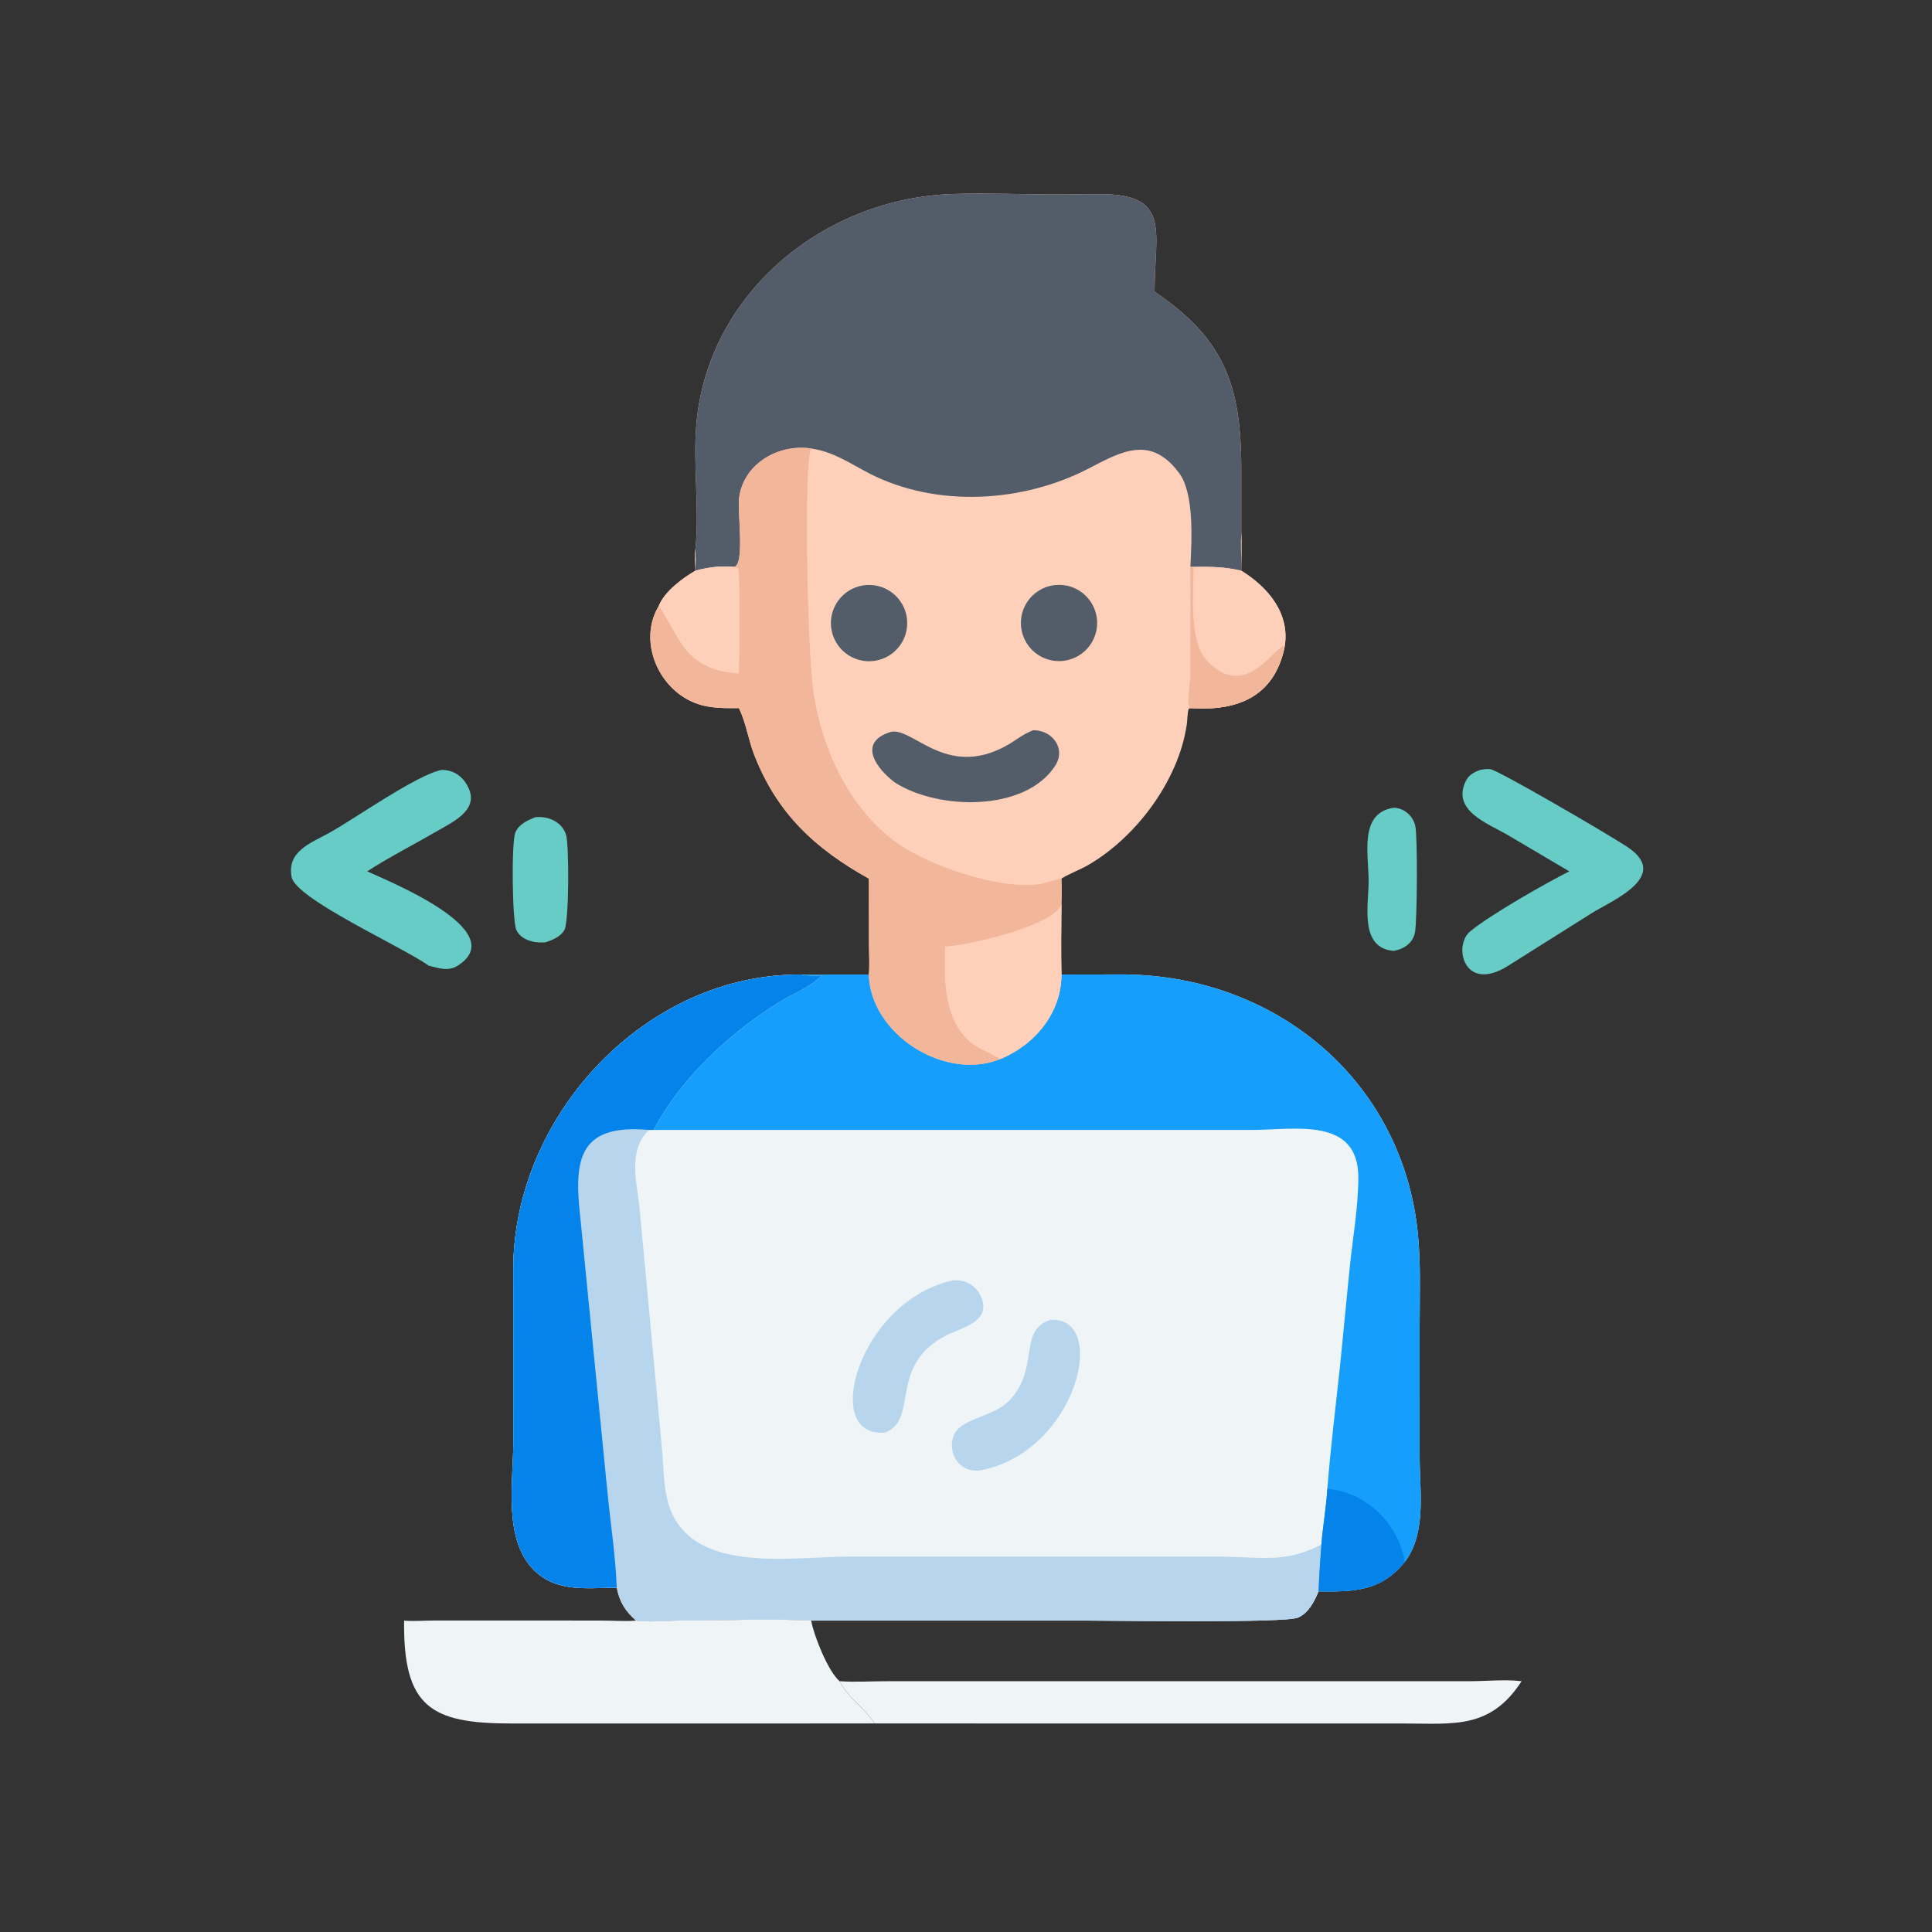
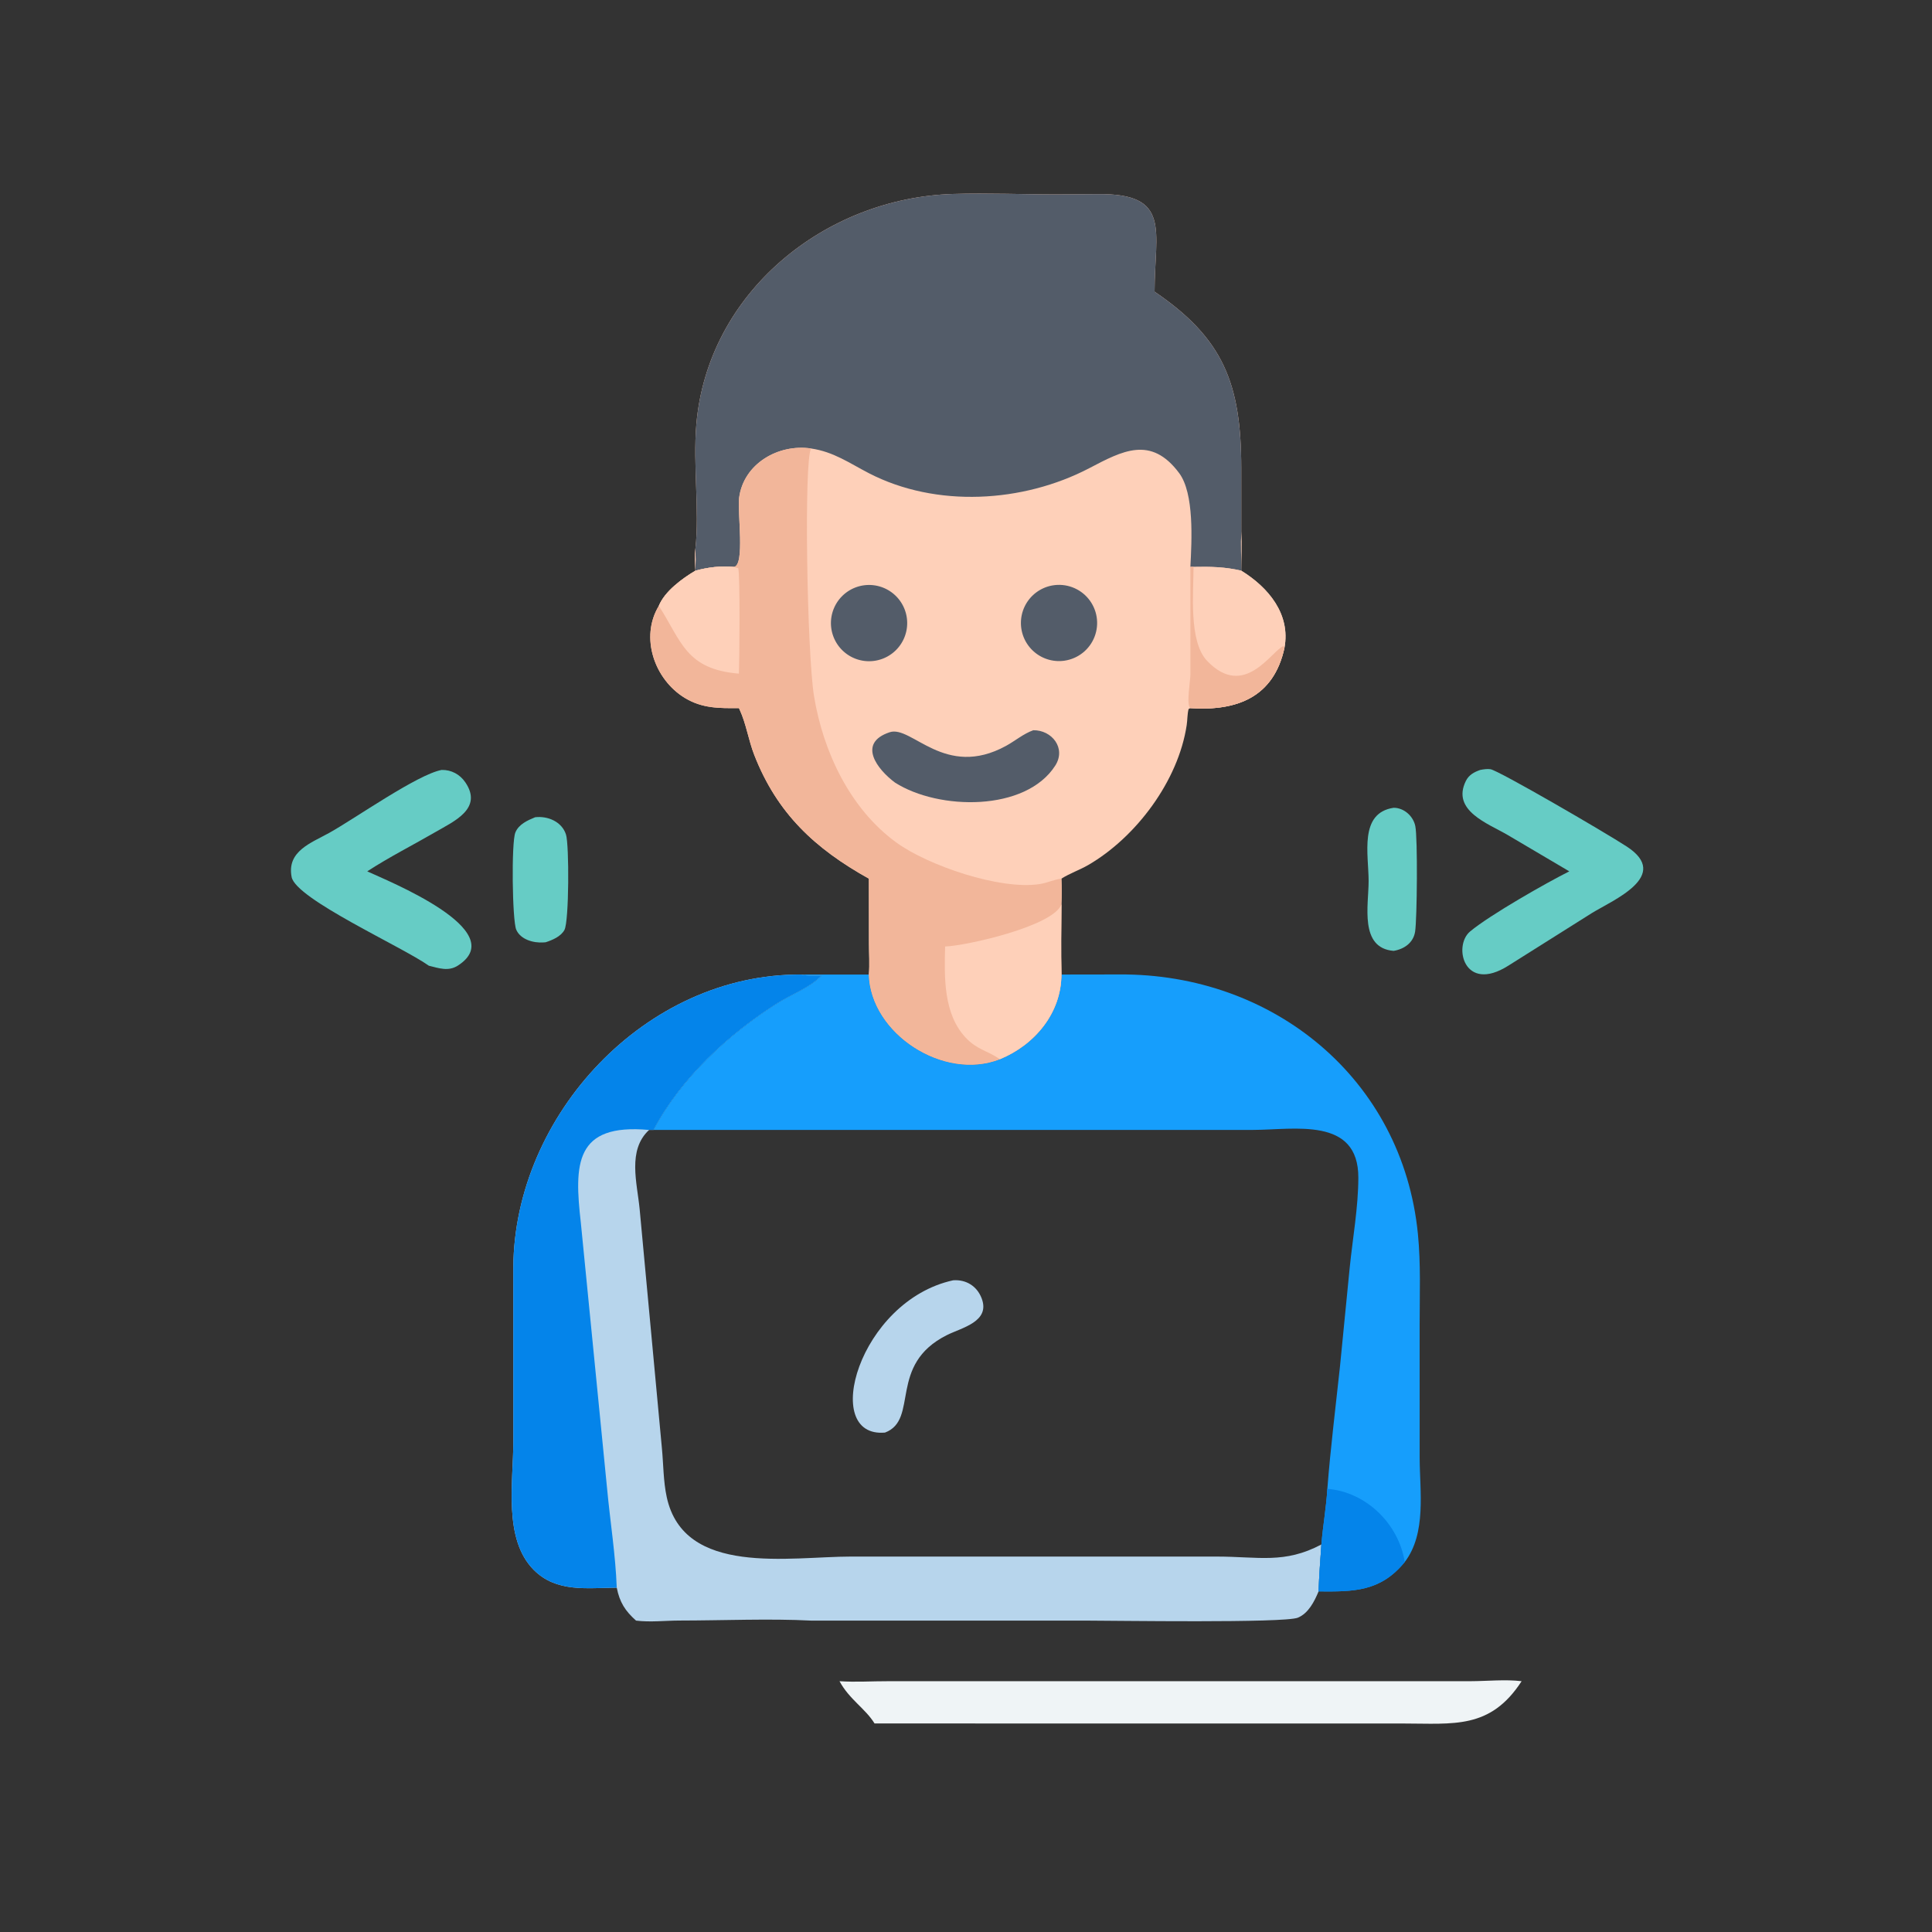
<svg xmlns="http://www.w3.org/2000/svg" width="1024" height="1024">
  <rect width="100%" height="100%" fill="#333333" stroke="none" />
-   <path fill="#EFF4F6" transform="scale(2 2)" d="M281.285 258.263L296.625 258.24C337.205 257.946 371.691 285.739 375.762 327.017C376.547 334.977 376.225 343.075 376.219 351.067L376.225 386.301C376.243 395.194 378.078 406.343 372.274 413.948C365.833 421.858 358.671 421.814 349.436 421.741C348.322 424.406 346.758 427.536 343.948 428.702C340.393 430.177 294.963 429.478 287.998 429.478L214.966 429.478C204.136 428.908 191.269 429.454 180.179 429.461C176.349 429.464 172.36 429.952 168.561 429.478C165.674 426.908 164.205 424.606 163.445 420.749C155.659 420.788 147.482 422.104 141.465 416.053C133.317 407.86 136.029 392.82 136.042 382.007L136.033 335.833C136.319 295.526 171.065 257.989 212.36 258.263L230.259 258.263C230.684 273.867 250.023 286.541 264.969 280.701C274.158 276.946 281.276 268.499 281.285 258.263Z" />
  <path fill="#B7D5EC" transform="scale(2 2)" d="M163.445 420.749C155.659 420.788 147.482 422.104 141.465 416.053C133.317 407.86 136.029 392.82 136.042 382.007L136.033 335.833C136.319 295.526 171.065 257.989 212.36 258.263C214.076 258.658 215.974 258.524 217.731 258.526C214.625 261.76 209.871 263.439 206.086 265.822C193.089 274.002 180.375 285.822 173.195 299.45L172.012 299.45C166.211 304.8 168.852 313.509 169.513 320.419L175.399 383.664C175.826 388.009 175.77 392.523 176.7 396.786C181.29 417.834 209.197 412.506 225.576 412.505L322.465 412.507C333.559 412.519 340.393 414.49 350.182 409.302C349.894 413.446 349.578 417.589 349.436 421.741C348.322 424.406 346.758 427.536 343.948 428.702C340.393 430.177 294.963 429.478 287.998 429.478L214.966 429.478C204.136 428.908 191.269 429.454 180.179 429.461C176.349 429.464 172.36 429.952 168.561 429.478C165.674 426.908 164.205 424.606 163.445 420.749Z" />
  <path fill="#0484EA" transform="scale(2 2)" d="M163.445 420.749C155.659 420.788 147.482 422.104 141.465 416.053C133.317 407.86 136.029 392.82 136.042 382.007L136.033 335.833C136.319 295.526 171.065 257.989 212.36 258.263C214.076 258.658 215.974 258.524 217.731 258.526C214.625 261.76 209.871 263.439 206.086 265.822C193.089 274.002 180.375 285.822 173.195 299.45L172.012 299.45C152.289 297.646 152.154 308.465 153.93 324.059L160.899 394.622C161.711 403.294 163.126 412.054 163.445 420.749Z" />
  <path fill="#169EFC" transform="scale(2 2)" d="M281.285 258.263L296.625 258.24C337.205 257.946 371.691 285.739 375.762 327.017C376.547 334.977 376.225 343.075 376.219 351.067L376.225 386.301C376.243 395.194 378.078 406.343 372.274 413.948C365.833 421.858 358.671 421.814 349.436 421.741C349.578 417.589 349.894 413.446 350.182 409.302C350.577 404.376 351.473 399.509 351.76 394.556C352.6 383.755 353.95 372.937 355.105 362.163L357.677 336.031C358.472 328.151 359.952 320.035 359.974 312.114C360.019 295.851 342.986 299.431 332.072 299.439L173.195 299.45C180.375 285.822 193.089 274.002 206.086 265.822C209.871 263.439 214.625 261.76 217.731 258.526C215.974 258.524 214.076 258.658 212.36 258.263L230.259 258.263C230.684 273.867 250.023 286.541 264.969 280.701C274.158 276.946 281.276 268.499 281.285 258.263Z" />
  <path fill="#0484EA" transform="scale(2 2)" d="M351.76 394.556C362.008 395.359 370.66 403.813 372.274 413.948C365.833 421.858 358.671 421.814 349.436 421.741C349.578 417.589 349.894 413.446 350.182 409.302C350.577 404.376 351.473 399.509 351.76 394.556Z" />
  <path fill="#B7D5EC" transform="scale(2 2)" d="M252.6 339.291C256.004 339.045 258.885 340.806 260.134 344.031C262.54 350.241 254.929 351.828 250.982 353.793C235.183 361.659 243.654 376.208 234.535 379.649C217.33 381.168 227.594 344.739 252.6 339.291Z" />
-   <path fill="#B7D5EC" transform="scale(2 2)" d="M278.41 349.768C294.095 348.904 285.283 384.95 259.716 389.674C254.839 390.289 251.371 386.095 252.477 381.242C253.731 375.74 262.897 375.896 267.421 371.212C275.703 362.638 269.625 352.586 278.41 349.768Z" />
  <path fill="#FED0B9" transform="scale(2 2)" d="M184.294 145.368C185.416 135.307 183.614 123.236 184.537 112.474C187.531 77.586 218.483 52.45 252.628 51.398C261.844 51.114 271.158 51.535 280.391 51.515L290.821 51.443C310.553 51.188 306.006 61.123 305.97 77.296C324.211 89.682 328.925 101.672 328.949 123.999L328.952 140.912C329.095 144.351 328.941 147.797 328.952 151.237C336.129 155.67 342.061 162.726 340.395 171.685C337.552 184.781 327.833 188.48 315.464 187.664L314.992 187.898C314.628 189.303 314.705 190.71 314.491 192.138C312.282 206.924 301.092 221.859 288.424 229.222C286.136 230.552 283.501 231.443 281.285 232.851C281.387 235.131 281.38 237.371 281.285 239.651C281.235 245.847 281.159 252.068 281.285 258.263C281.276 268.499 274.158 276.946 264.969 280.701C250.023 286.541 230.684 273.867 230.259 258.263C230.495 255.557 230.284 252.677 230.281 249.951L230.259 232.851C215.956 224.881 205.926 215.559 199.878 200.047C198.356 196.143 197.756 191.821 196.003 188.043L195.824 187.664C190.593 187.694 186.106 187.76 181.482 184.957C173.463 180.095 169.527 168.914 174.597 160.56C176.163 156.682 180.829 153.288 184.294 151.237C184.232 149.294 184.083 147.303 184.294 145.368Z" />
  <path fill="#535C69" transform="scale(2 2)" d="M184.294 145.368C185.416 135.307 183.614 123.236 184.537 112.474C187.531 77.586 218.483 52.45 252.628 51.398C261.844 51.114 271.158 51.535 280.391 51.515L290.821 51.443C310.553 51.188 306.006 61.123 305.97 77.296C324.211 89.682 328.925 101.672 328.949 123.999L328.952 140.912C328.791 144.347 328.966 147.799 328.952 151.237C324.66 150.22 320.688 150.142 316.301 150.241L315.464 150.241C315.831 143.156 316.509 130.775 312.49 125.374C305.006 115.319 297.397 119.513 288.669 124.073C271.101 133.252 248.071 134.626 230.238 125.389C225.015 122.684 220.927 119.741 214.966 118.855C206.31 117.56 197.032 122.857 195.867 131.966C195.386 135.727 197.493 149.917 194.468 150.241C191.064 149.898 187.58 150.346 184.294 151.237C184.365 149.275 184.346 147.33 184.294 145.368Z" />
  <path fill="#F2B69A" transform="scale(2 2)" d="M194.468 150.241C197.493 149.917 195.386 135.727 195.867 131.966C197.032 122.857 206.31 117.56 214.966 118.855C212.99 121.595 213.881 173.186 215.72 184.456C218.117 199.143 225.242 214.377 237.621 223.331C245.921 229.336 264.958 235.932 275.557 234.284C277.478 233.986 279.378 233.063 281.285 232.851C281.387 235.131 281.38 237.371 281.285 239.651C281.235 245.847 281.159 252.068 281.285 258.263C281.276 268.499 274.158 276.946 264.969 280.701C250.023 286.541 230.684 273.867 230.259 258.263C230.495 255.557 230.284 252.677 230.281 249.951L230.259 232.851C215.956 224.881 205.926 215.559 199.878 200.047C198.356 196.143 197.756 191.821 196.003 188.043L195.824 187.664C190.593 187.694 186.106 187.76 181.482 184.957C173.463 180.095 169.527 168.914 174.597 160.56C176.163 156.682 180.829 153.288 184.294 151.237C184.232 149.294 184.083 147.303 184.294 145.368C184.346 147.33 184.365 149.275 184.294 151.237C187.58 150.346 191.064 149.898 194.468 150.241Z" />
  <path fill="#FED0B9" transform="scale(2 2)" d="M250.464 250.831C255.951 250.67 279.237 245.444 281.285 239.651C281.235 245.847 281.159 252.068 281.285 258.263C281.276 268.499 274.158 276.946 264.969 280.701C261.726 278.409 258.991 278.252 255.926 274.995C249.989 268.688 250.252 258.951 250.464 250.831Z" />
  <path fill="#FED0B9" transform="scale(2 2)" d="M184.294 151.237C184.232 149.294 184.083 147.303 184.294 145.368C184.346 147.33 184.365 149.275 184.294 151.237C187.58 150.346 191.064 149.898 194.468 150.241L195.635 150.57C196.173 152.198 195.964 175.507 195.824 178.523C181.742 177.36 180.651 169.989 174.597 160.56C176.163 156.682 180.829 153.288 184.294 151.237Z" />
  <path fill="#FED0B9" transform="scale(2 2)" d="M328.952 151.237C328.966 147.799 328.791 144.347 328.952 140.912C329.095 144.351 328.941 147.797 328.952 151.237C336.129 155.67 342.061 162.726 340.395 171.685C337.552 184.781 327.833 188.48 315.464 187.664C314.304 186.983 315.476 180.351 315.467 178.808L315.464 150.241L316.301 150.241C320.688 150.142 324.66 150.22 328.952 151.237Z" />
  <path fill="#F2B69A" transform="scale(2 2)" d="M315.464 150.241L316.301 150.241C316.289 157.041 314.985 170.024 319.91 175.155C329.847 185.511 337.016 172.335 340.151 171.213L340.395 171.685C337.552 184.781 327.833 188.48 315.464 187.664C314.304 186.983 315.476 180.351 315.467 178.808L315.464 150.241Z" />
  <path fill="#535C69" transform="scale(2 2)" d="M273.83 193.521C278.736 193.439 282.615 198.268 279.652 202.894C271.821 215.125 248.82 214.783 237.209 207.411C232.495 203.925 227.091 196.932 235.779 194.049C241.595 192.119 250.369 206.557 266.612 197.663C268.994 196.358 271.269 194.422 273.83 193.521Z" />
  <path fill="#535C69" transform="scale(2 2)" d="M227.655 155.374Q227.895 155.309 228.138 155.255Q228.382 155.202 228.627 155.16Q228.872 155.119 229.12 155.089Q229.367 155.06 229.615 155.043Q229.864 155.026 230.113 155.021Q230.362 155.016 230.61 155.023Q230.859 155.031 231.107 155.051Q231.356 155.07 231.603 155.102Q231.85 155.134 232.095 155.178Q232.34 155.222 232.582 155.278Q232.825 155.334 233.064 155.402Q233.304 155.47 233.54 155.549Q233.776 155.629 234.007 155.72Q234.239 155.811 234.466 155.913Q234.693 156.016 234.915 156.129Q235.136 156.243 235.352 156.367Q235.568 156.491 235.777 156.626Q235.986 156.76 236.189 156.905Q236.391 157.05 236.587 157.205Q236.782 157.359 236.969 157.524Q237.156 157.688 237.335 157.861Q237.514 158.034 237.684 158.215Q237.855 158.397 238.016 158.587Q238.177 158.777 238.328 158.974Q238.48 159.172 238.621 159.377Q238.763 159.582 238.894 159.793Q239.026 160.005 239.146 160.222Q239.267 160.44 239.377 160.663Q239.487 160.887 239.586 161.115Q239.685 161.344 239.772 161.577Q239.859 161.81 239.935 162.047Q240.011 162.284 240.075 162.525Q240.139 162.766 240.191 163.009Q240.243 163.253 240.283 163.498Q240.323 163.744 240.351 163.991Q240.379 164.239 240.395 164.487Q240.411 164.736 240.414 164.985Q240.417 165.234 240.409 165.482Q240.4 165.731 240.379 165.979Q240.358 166.227 240.324 166.474Q240.291 166.721 240.246 166.966Q240.2 167.21 240.143 167.453Q240.086 167.695 240.016 167.934Q239.947 168.173 239.866 168.409Q239.785 168.644 239.693 168.875Q239.6 169.107 239.497 169.333Q239.393 169.559 239.278 169.78Q239.164 170.001 239.038 170.216Q238.913 170.431 238.777 170.64Q238.641 170.849 238.495 171.05Q238.349 171.252 238.193 171.446Q238.037 171.64 237.872 171.827Q237.707 172.013 237.533 172.191Q237.359 172.369 237.176 172.538Q236.993 172.707 236.803 172.867Q236.612 173.027 236.414 173.178Q236.215 173.328 236.01 173.468Q235.804 173.609 235.592 173.739Q235.379 173.869 235.161 173.989Q234.943 174.108 234.719 174.217Q234.495 174.325 234.265 174.423Q234.036 174.52 233.803 174.606Q233.569 174.692 233.332 174.767Q233.094 174.841 232.853 174.904Q232.614 174.966 232.372 175.017Q232.13 175.067 231.886 175.106Q231.642 175.144 231.396 175.171Q231.15 175.197 230.903 175.212Q230.657 175.226 230.409 175.229Q230.162 175.231 229.915 175.222Q229.668 175.212 229.422 175.19Q229.176 175.169 228.931 175.135Q228.686 175.101 228.443 175.056Q228.2 175.01 227.96 174.952Q227.719 174.895 227.482 174.826Q227.245 174.757 227.011 174.676Q226.777 174.595 226.548 174.503Q226.319 174.411 226.094 174.308Q225.869 174.205 225.65 174.091Q225.431 173.977 225.217 173.853Q225.004 173.728 224.797 173.593Q224.589 173.458 224.389 173.314Q224.189 173.169 223.996 173.014Q223.803 172.86 223.618 172.696Q223.432 172.533 223.255 172.36Q223.078 172.187 222.91 172.006Q222.742 171.825 222.582 171.636Q222.423 171.447 222.273 171.251Q222.123 171.054 221.983 170.851Q221.843 170.647 221.713 170.437Q221.583 170.226 221.464 170.01Q221.344 169.794 221.236 169.572Q221.127 169.35 221.029 169.123Q220.931 168.896 220.845 168.664Q220.758 168.433 220.683 168.197Q220.608 167.962 220.544 167.723Q220.48 167.484 220.429 167.242Q220.377 167.001 220.337 166.757Q220.297 166.513 220.269 166.267Q220.241 166.022 220.225 165.775Q220.209 165.529 220.205 165.281Q220.202 165.034 220.21 164.787Q220.218 164.54 220.238 164.294Q220.259 164.048 220.291 163.802Q220.323 163.557 220.368 163.314Q220.412 163.071 220.468 162.83Q220.524 162.59 220.592 162.352Q220.66 162.114 220.739 161.88Q220.818 161.646 220.909 161.416Q221 161.186 221.102 160.961Q221.204 160.736 221.316 160.516Q221.429 160.296 221.552 160.082Q221.676 159.868 221.809 159.66Q221.943 159.452 222.087 159.251Q222.23 159.049 222.384 158.856Q222.537 158.662 222.7 158.476Q222.862 158.29 223.034 158.112Q223.205 157.934 223.385 157.764Q223.565 157.595 223.753 157.435Q223.941 157.274 224.137 157.123Q224.333 156.972 224.536 156.831Q224.739 156.69 224.948 156.559Q225.158 156.428 225.373 156.307Q225.589 156.186 225.81 156.076Q226.032 155.966 226.258 155.867Q226.484 155.768 226.715 155.68Q226.946 155.592 227.182 155.515Q227.417 155.439 227.655 155.374Z" />
  <path fill="#535C69" transform="scale(2 2)" d="M278.919 155.144Q279.247 155.087 279.579 155.051Q279.911 155.016 280.244 155.002Q280.577 154.989 280.91 154.998Q281.243 155.006 281.575 155.037Q281.907 155.067 282.237 155.119Q282.566 155.172 282.891 155.246Q283.216 155.32 283.536 155.415Q283.855 155.51 284.168 155.626Q284.48 155.742 284.785 155.879Q285.089 156.015 285.383 156.171Q285.678 156.327 285.962 156.503Q286.245 156.678 286.517 156.872Q286.788 157.065 287.046 157.276Q287.304 157.487 287.548 157.715Q287.791 157.943 288.019 158.186Q288.247 158.429 288.459 158.687Q288.671 158.945 288.865 159.216Q289.059 159.487 289.234 159.77Q289.41 160.054 289.567 160.348Q289.723 160.642 289.86 160.946Q289.997 161.25 290.114 161.562Q290.23 161.875 290.326 162.194Q290.422 162.513 290.496 162.838Q290.57 163.163 290.623 163.493Q290.676 163.822 290.707 164.154Q290.738 164.486 290.747 164.819Q290.756 165.152 290.743 165.485Q290.73 165.818 290.696 166.15Q290.661 166.481 290.604 166.81Q290.547 167.138 290.469 167.463Q290.391 167.787 290.292 168.105Q290.192 168.423 290.072 168.734Q289.952 169.045 289.811 169.347Q289.671 169.65 289.511 169.942Q289.351 170.235 289.172 170.516Q288.993 170.797 288.796 171.066Q288.598 171.335 288.384 171.59Q288.169 171.845 287.939 172.086Q287.708 172.326 287.462 172.551Q287.215 172.776 286.955 172.984Q286.694 173.192 286.421 173.383Q286.147 173.573 285.861 173.745Q285.576 173.917 285.28 174.07Q284.983 174.223 284.677 174.355Q284.372 174.488 284.058 174.601Q283.744 174.713 283.423 174.805Q283.103 174.896 282.777 174.966Q282.451 175.037 282.121 175.085Q281.878 175.121 281.633 175.145Q281.388 175.169 281.143 175.181Q280.897 175.192 280.652 175.192Q280.406 175.192 280.16 175.181Q279.915 175.169 279.67 175.145Q279.425 175.121 279.182 175.085Q278.939 175.049 278.698 175.002Q278.456 174.954 278.218 174.895Q277.979 174.836 277.744 174.765Q277.508 174.694 277.277 174.612Q277.045 174.53 276.818 174.437Q276.59 174.343 276.368 174.239Q276.145 174.135 275.928 174.02Q275.71 173.905 275.499 173.779Q275.288 173.654 275.082 173.518Q274.877 173.383 274.679 173.237Q274.481 173.092 274.29 172.937Q274.099 172.782 273.916 172.618Q273.733 172.454 273.558 172.282Q273.383 172.109 273.216 171.928Q273.05 171.747 272.893 171.558Q272.735 171.369 272.587 171.173Q272.439 170.977 272.301 170.773Q272.163 170.57 272.035 170.36Q271.906 170.151 271.788 169.935Q271.671 169.719 271.563 169.498Q271.456 169.277 271.36 169.051Q271.263 168.824 271.178 168.594Q271.093 168.363 271.019 168.129Q270.945 167.894 270.883 167.657Q270.82 167.419 270.77 167.178Q270.719 166.938 270.68 166.695Q270.641 166.452 270.614 166.208Q270.587 165.964 270.572 165.718Q270.556 165.473 270.553 165.227Q270.55 164.981 270.559 164.736Q270.567 164.49 270.588 164.245Q270.609 164 270.641 163.756Q270.674 163.513 270.718 163.271Q270.762 163.029 270.819 162.79Q270.875 162.55 270.942 162.314Q271.01 162.077 271.089 161.845Q271.168 161.612 271.258 161.383Q271.349 161.155 271.45 160.931Q271.552 160.707 271.664 160.488Q271.776 160.269 271.898 160.056Q272.021 159.843 272.154 159.636Q272.287 159.429 272.429 159.229Q272.572 159.029 272.725 158.836Q272.877 158.643 273.038 158.458Q273.2 158.272 273.37 158.095Q273.541 157.918 273.72 157.749Q273.898 157.58 274.085 157.42Q274.272 157.261 274.466 157.11Q274.661 156.959 274.862 156.819Q275.063 156.678 275.271 156.547Q275.48 156.416 275.694 156.295Q275.908 156.174 276.128 156.064Q276.348 155.954 276.572 155.855Q276.797 155.755 277.027 155.667Q277.256 155.579 277.49 155.502Q277.723 155.425 277.96 155.36Q278.197 155.294 278.437 155.24Q278.677 155.186 278.919 155.144Z" />
-   <path fill="#EFF4F6" transform="scale(2 2)" d="M168.561 429.478C172.36 429.952 176.349 429.464 180.179 429.461C191.269 429.454 204.136 428.908 214.966 429.478C215.721 433.57 219.396 442.793 222.482 445.537C225.053 450.335 229.37 452.815 231.764 456.736L135.677 456.748C114.104 456.77 106.855 452.364 107.084 429.478C109.848 429.707 112.769 429.431 115.555 429.449L159.111 429.461C162.226 429.457 165.47 429.725 168.561 429.478Z" />
  <path fill="#EFF4F6" transform="scale(2 2)" d="M222.482 445.537C226.755 445.826 231.103 445.524 235.388 445.538L389.769 445.533C394.131 445.52 398.954 445.013 403.243 445.537C394.936 458.341 385.232 456.75 371.926 456.747L231.764 456.736C229.37 452.815 225.053 450.335 222.482 445.537Z" />
  <path fill="#66CCC5" transform="scale(2 2)" d="M117.053 204.038C119.598 203.997 121.87 205.195 123.321 207.33C128.039 214.275 120.319 217.645 115.504 220.439C109.49 223.929 103.143 227.13 97.322 230.917C102.468 233.334 135.731 246.605 121.362 255.879C118.835 257.511 116.328 256.583 113.646 255.923C106.585 250.893 78.434 238.277 77.288 232.432C75.944 225.576 82.448 223.391 87.279 220.703C94.138 216.887 110.599 205.237 117.053 204.038Z" />
  <path fill="#66CCC5" transform="scale(2 2)" d="M392.289 204.038C393.146 203.874 394.102 203.726 394.971 203.845C397.058 204.131 425.187 220.48 431.11 224.344C443.014 232.111 427.397 238.556 421.86 241.973L399.708 255.923C387.96 263.341 385.019 250.664 389.583 246.852C394.838 242.463 409.896 233.908 415.88 230.917L399.491 221.246C394.303 218.214 384.583 214.814 388.47 206.957C389.264 205.352 390.661 204.6 392.289 204.038Z" />
  <path fill="#66CCC5" transform="scale(2 2)" d="M369.32 214.072C372.046 214.057 374.514 216.249 375.067 218.906C375.73 222.093 375.54 243.47 375.023 246.865C374.573 249.826 372.148 251.524 369.32 251.992C360.189 251.24 362.703 239.854 362.698 233.498C362.693 226.381 360.108 215.453 369.32 214.072Z" />
  <path fill="#66CCC5" transform="scale(2 2)" d="M141.819 216.577C145.161 216.182 148.9 217.743 149.993 221.156C150.859 223.859 150.822 244.177 149.582 246.446C148.623 248.2 146.394 249.126 144.595 249.711C144.519 249.718 144.443 249.725 144.368 249.73L143.989 249.754C141.383 249.939 137.95 248.999 136.809 246.377C135.754 243.952 135.487 223.313 136.569 220.637C137.459 218.438 139.774 217.42 141.819 216.577Z" />
</svg>